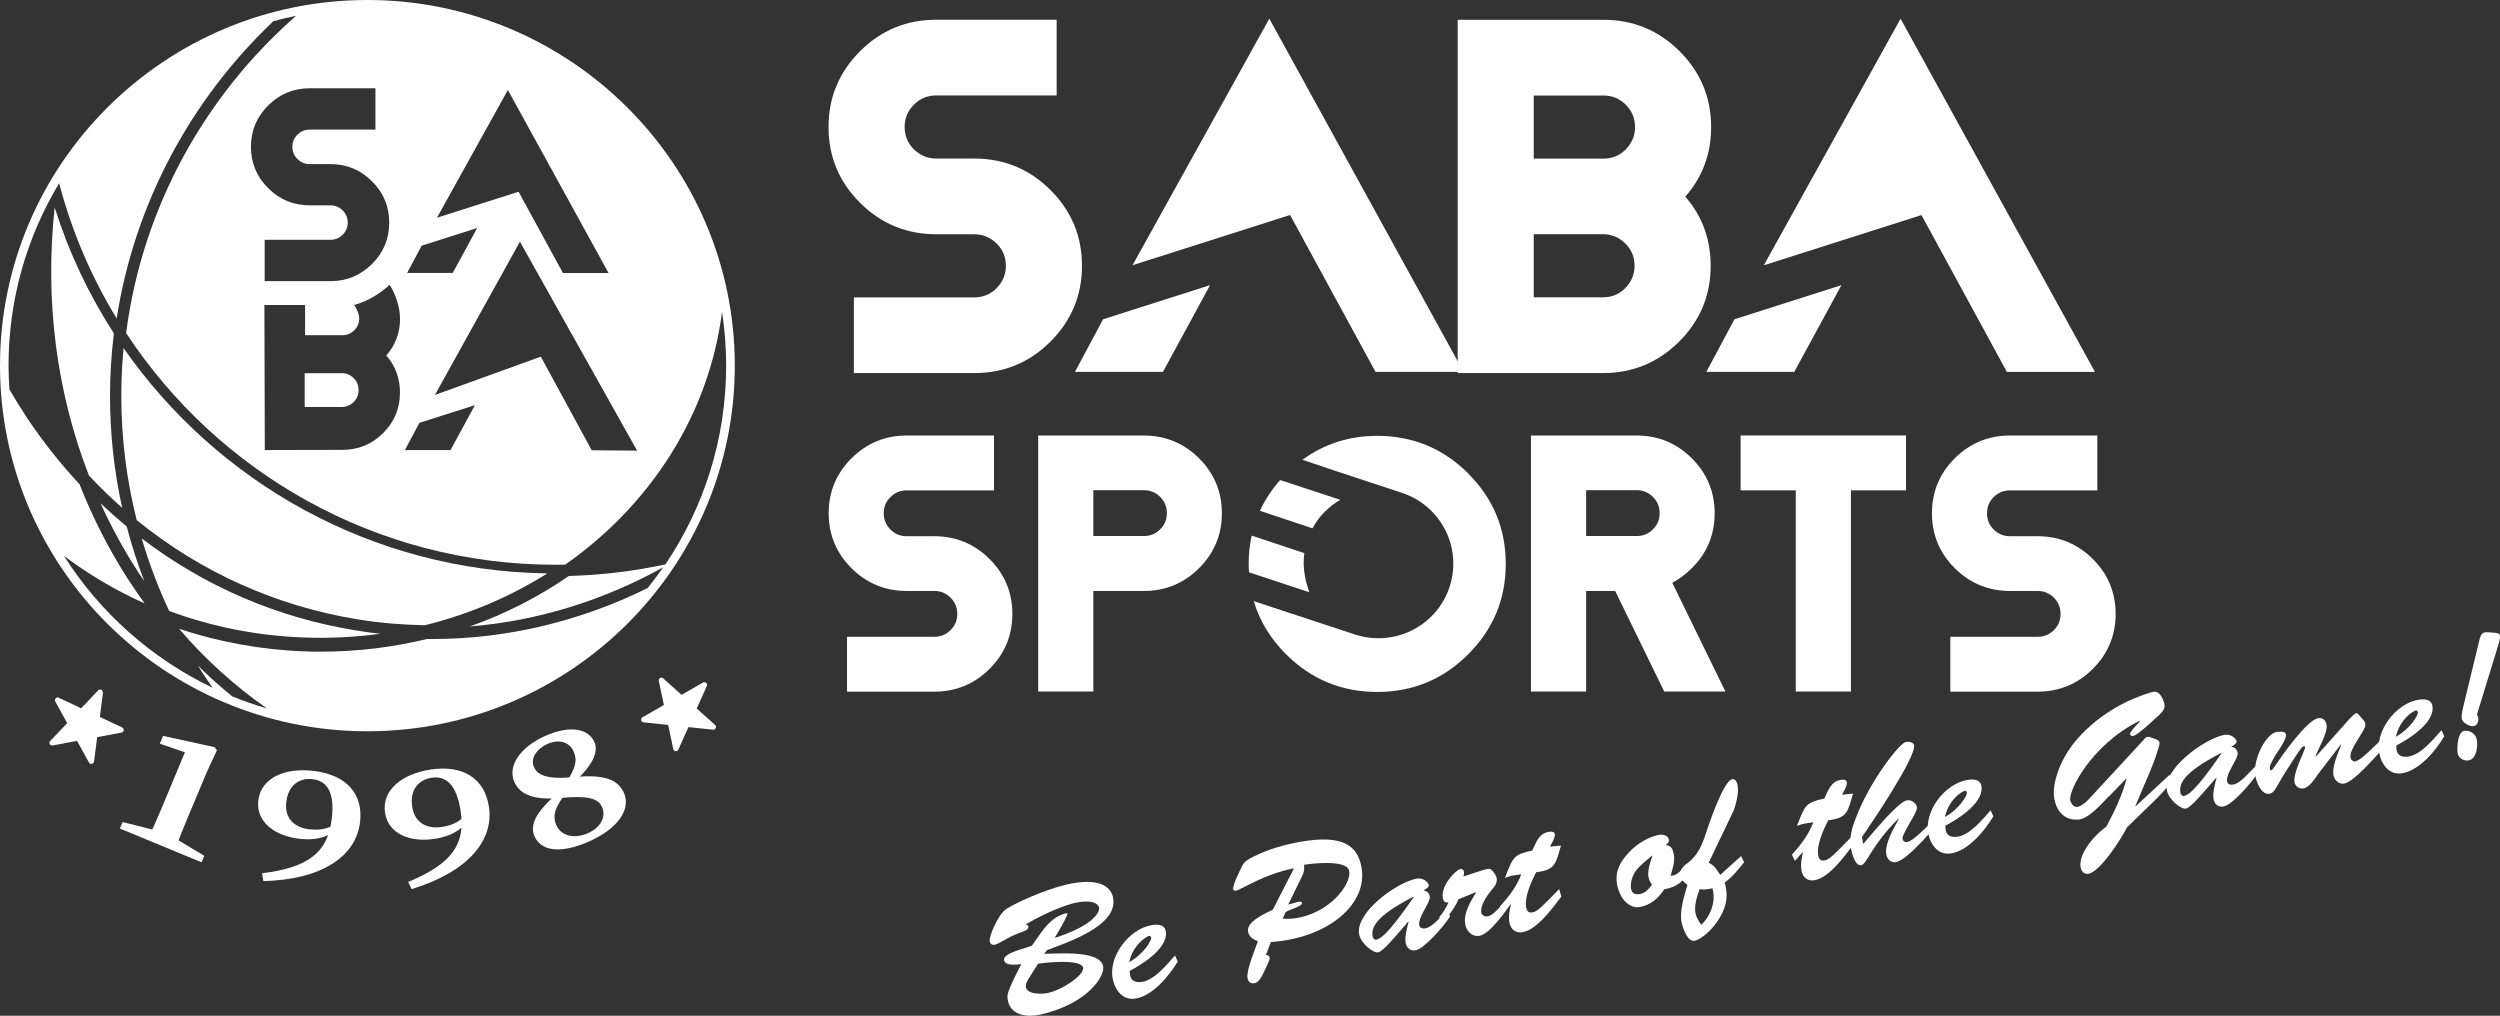
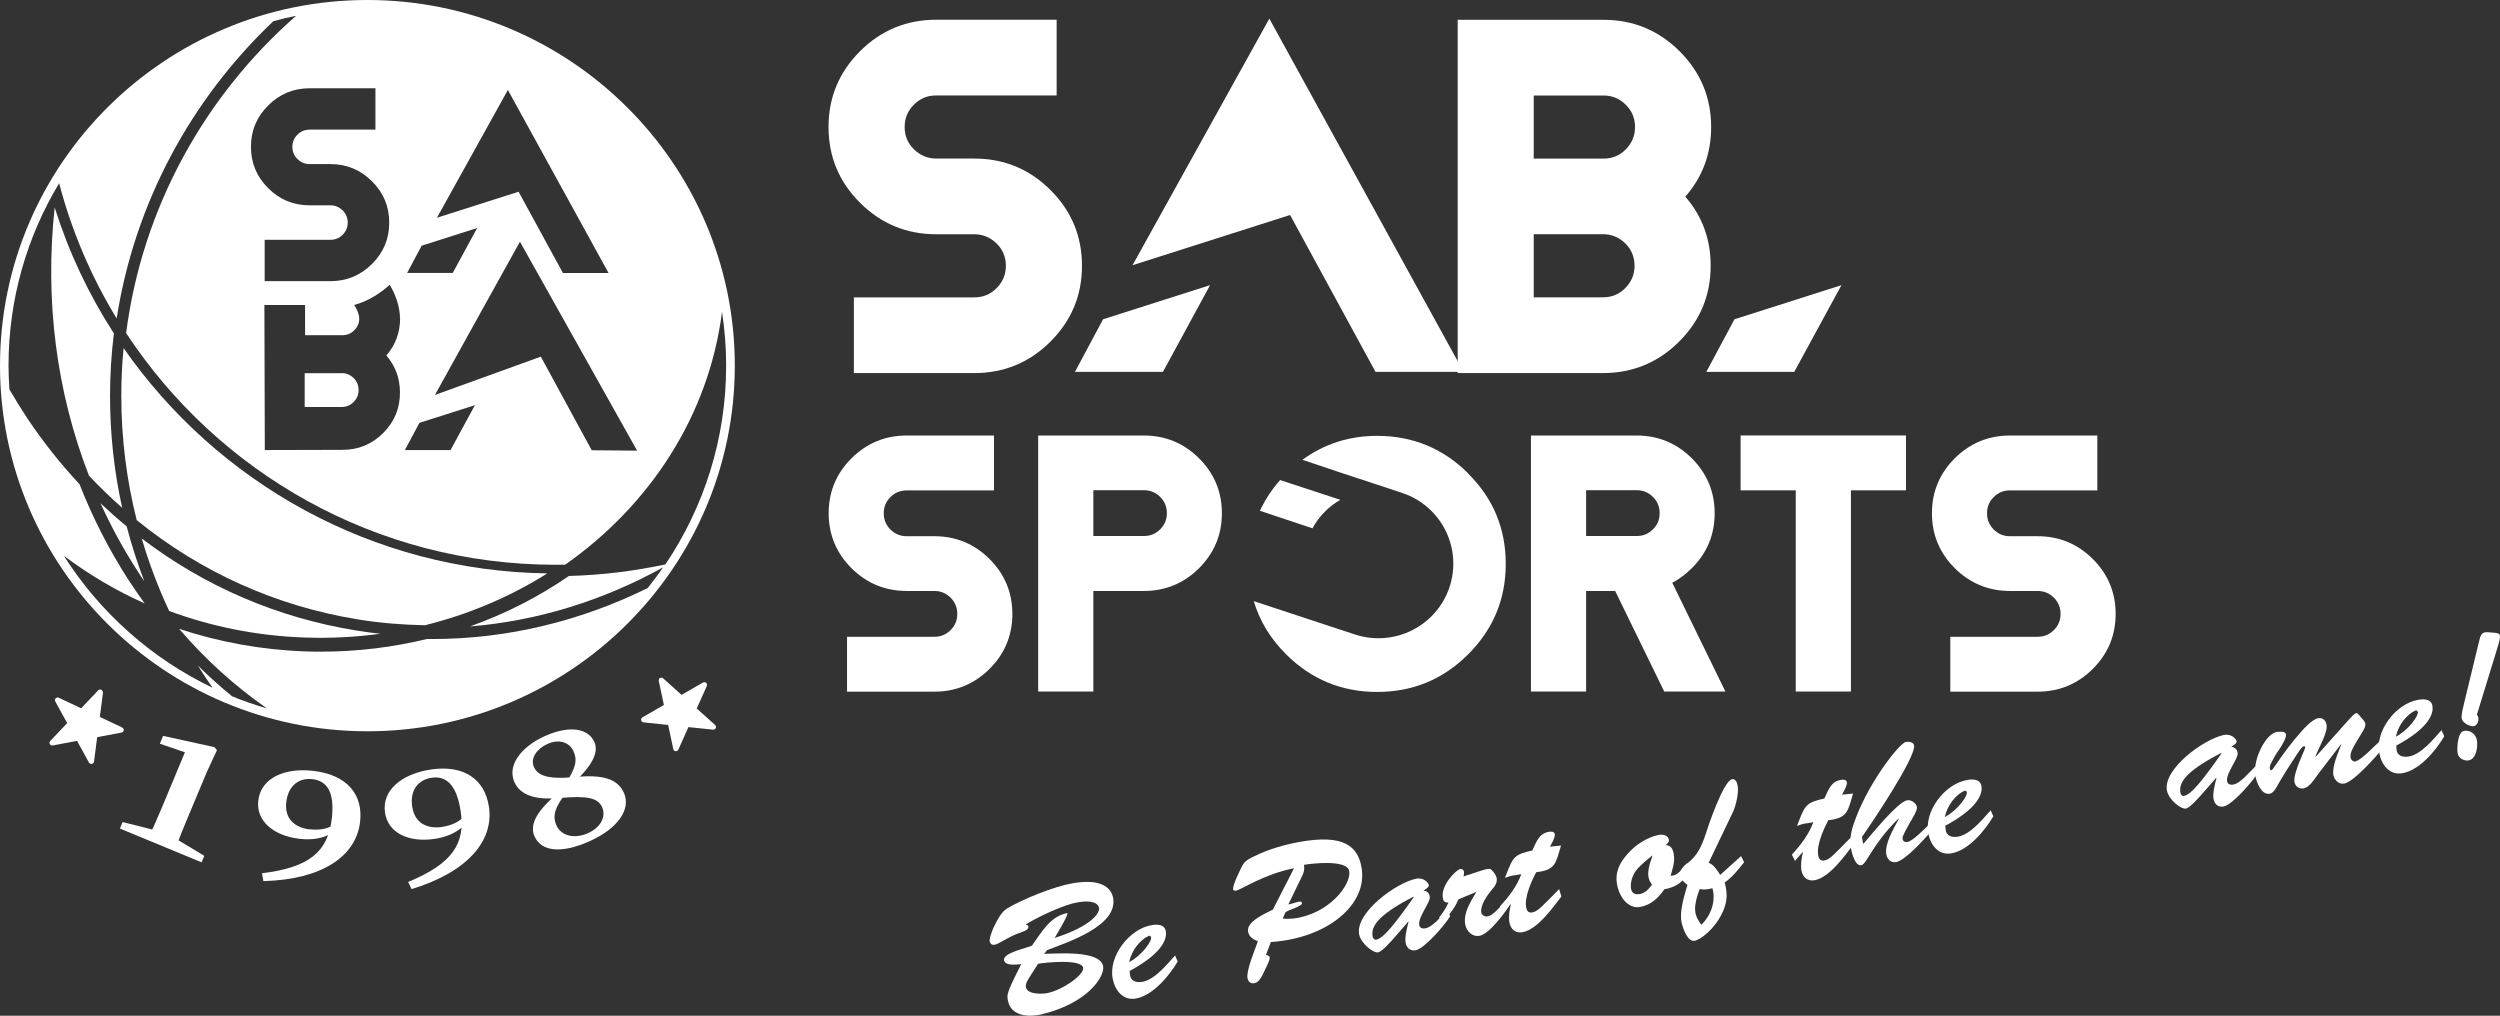
<svg xmlns="http://www.w3.org/2000/svg" id="uuid-f510d247-41d7-44f3-acb5-93c6f7867b9e" data-name="Layer 2" width="369.9" height="150.29" viewBox="0 0 369.9 150.29">
  <rect x="0" y="0" width="369.9" height="150.29" fill="#333333" stroke="none" />
  <defs>
    <style> .uuid-f785124b-6268-4e82-936b-94c95c144925 { fill: #fff; } </style>
  </defs>
  <g id="uuid-8eb067b4-5632-4282-9fe9-ce318077bad1" data-name="Layer 1">
    <g>
      <path class="uuid-f785124b-6268-4e82-936b-94c95c144925" d="M138.53,34.66c-4.4,0-8.16-1.55-11.27-4.65-3.12-3.1-4.67-6.84-4.67-11.22s1.56-8.12,4.67-11.22c3.11-3.1,6.87-4.65,11.27-4.65h17.81v11.2h-17.81c-1.3,0-2.41.45-3.31,1.37-.91.9-1.37,2.02-1.37,3.3s.45,2.4,1.37,3.3c.92.9,2.03,1.37,3.31,1.37h5.62c4.4,0,8.16,1.55,11.27,4.65,3.12,3.1,4.67,6.84,4.67,11.22s-1.56,8.12-4.67,11.22c-3.11,3.1-6.87,4.65-11.27,4.65h-17.81v-11.2h17.81c1.3,0,2.41-.45,3.31-1.37.91-.92,1.37-2.02,1.37-3.3s-.45-2.4-1.37-3.3c-.92-.9-2.03-1.37-3.31-1.37h-5.62Z" />
      <path class="uuid-f785124b-6268-4e82-936b-94c95c144925" d="M215.68,55.19V2.93h21.56c4.4,0,8.16,1.55,11.27,4.65,3.11,3.1,4.67,6.84,4.67,11.22,0,3.96-1.27,7.38-3.82,10.3,2.51,2.89,3.75,6.3,3.75,10.23,0,4.38-1.56,8.12-4.67,11.22-3.12,3.1-6.87,4.65-11.27,4.65h-21.49ZM226.93,14.14v9.33h10.31c1.3,0,2.41-.45,3.31-1.37.91-.92,1.37-2.02,1.37-3.3s-.45-2.4-1.37-3.3c-.92-.92-2.02-1.37-3.31-1.37h-10.31ZM226.93,34.66v9.33h10.24c1.3,0,2.41-.45,3.31-1.37.91-.92,1.37-2.02,1.37-3.3s-.45-2.4-1.37-3.3c-.92-.9-2.02-1.37-3.31-1.37h-10.24Z" />
      <path class="uuid-f785124b-6268-4e82-936b-94c95c144925" d="M167.57,39.24L187.81,2.76l28.74,52.26h-13.03l-12.64-23.21-23.31,7.43Z" />
      <path class="uuid-f785124b-6268-4e82-936b-94c95c144925" d="M159.05,55.02l4.16-7.78,15.83-5.05-6.97,12.83h-13.03Z" />
-       <path class="uuid-f785124b-6268-4e82-936b-94c95c144925" d="M260.98,39.24l20.23-36.47,28.76,52.26h-13.03l-12.64-23.21-23.32,7.43Z" />
      <path class="uuid-f785124b-6268-4e82-936b-94c95c144925" d="M252.47,55.02l4.16-7.78,15.83-5.05-6.98,12.83h-13.01Z" />
      <path class="uuid-f785124b-6268-4e82-936b-94c95c144925" d="M134.16,87.44c-3.19,0-5.92-1.13-8.17-3.37-2.25-2.24-3.38-4.96-3.38-8.13s1.13-5.89,3.38-8.13c2.25-2.24,4.98-3.37,8.17-3.37h12.91v8.12h-12.91c-.95,0-1.74.32-2.41.99-.67.66-.99,1.45-.99,2.4s.33,1.73.99,2.4c.67.66,1.46.99,2.41.99h4.08c3.19,0,5.92,1.13,8.17,3.37,2.25,2.24,3.38,4.96,3.38,8.13s-1.13,5.89-3.38,8.13c-2.25,2.24-4.98,3.37-8.17,3.37h-12.91v-8.12h12.91c.95,0,1.74-.32,2.41-.99.67-.66.99-1.45.99-2.4s-.33-1.73-.99-2.4c-.67-.66-1.46-.99-2.41-.99h-4.08Z" />
      <path class="uuid-f785124b-6268-4e82-936b-94c95c144925" d="M161.77,87.44v14.88h-8.16v-37.88h15.63c3.19,0,5.92,1.13,8.17,3.37,2.25,2.24,3.38,4.96,3.38,8.13s-1.13,5.89-3.38,8.13c-2.25,2.24-4.98,3.37-8.17,3.37h-7.48ZM161.77,72.55v6.76h7.48c.95,0,1.74-.32,2.41-.99.67-.66.99-1.45.99-2.4s-.33-1.73-.99-2.4c-.67-.66-1.46-.99-2.41-.99h-7.48Z" />
      <path class="uuid-f785124b-6268-4e82-936b-94c95c144925" d="M234.68,87.44v14.88h-8.16v-37.88h15.63c3.19,0,5.92,1.13,8.17,3.37,2.25,2.24,3.38,4.96,3.38,8.13s-1.12,5.88-3.37,8.12c-.91.9-1.87,1.62-2.9,2.17l7.86,16.09h-9.05l-7.26-14.88h-4.3ZM234.68,72.55v6.76h7.48c.95,0,1.74-.32,2.41-.99.67-.66.99-1.45.99-2.4s-.33-1.73-.99-2.4c-.67-.66-1.46-.99-2.41-.99h-7.48Z" />
      <path class="uuid-f785124b-6268-4e82-936b-94c95c144925" d="M273.86,72.55v29.77h-8.16v-29.77h-8.16v-8.12h24.47v8.12h-8.16Z" />
      <path class="uuid-f785124b-6268-4e82-936b-94c95c144925" d="M297.4,87.44c-3.18,0-5.92-1.13-8.17-3.37-2.25-2.24-3.38-4.96-3.38-8.13s1.13-5.89,3.38-8.13c2.25-2.24,4.99-3.37,8.17-3.37h12.92v8.12h-12.92c-.95,0-1.74.32-2.41.99-.67.66-.99,1.45-.99,2.4s.33,1.73.99,2.4c.67.66,1.46.99,2.41.99h4.08c3.19,0,5.92,1.13,8.17,3.37,2.25,2.24,3.38,4.96,3.38,8.13s-1.13,5.89-3.38,8.13c-2.25,2.24-4.98,3.37-8.17,3.37h-12.91v-8.12h12.91c.95,0,1.74-.32,2.41-.99.67-.66.99-1.45.99-2.4s-.33-1.73-.99-2.4c-.67-.66-1.46-.99-2.41-.99h-4.08Z" />
      <path class="uuid-f785124b-6268-4e82-936b-94c95c144925" d="M198.3,73.95l-8.89-2.92c-1.25,1.41-2.24,2.93-2.99,4.55l7.77,2.59c.98-1.8,2.41-3.23,4.11-4.21h0Z" />
-       <path class="uuid-f785124b-6268-4e82-936b-94c95c144925" d="M193.46,86.77c-.08-.27-.17-.54-.24-.8-.06-.23-.1-.47-.14-.69-.2-1.11-.26-2.27-.09-3.44l-7.79-2.59c-.3,1.34-.45,2.73-.45,4.2,0,.42.03.82.06,1.23l8.91,2.95c-.11-.27-.17-.56-.26-.83h0Z" />
      <path class="uuid-f785124b-6268-4e82-936b-94c95c144925" d="M217.23,70.04c-3.71-3.69-8.2-5.55-13.45-5.55-4.18,0-7.87,1.2-11.07,3.54l5.11,1.72,9.61,3.17c5.82,1.92,8.96,8.16,7.04,13.95-1.93,5.79-8.2,8.92-14.02,7l-14.41-4.75-.47-.16h0s-.06-.01-.06-.01c.86,2.92,2.46,5.55,4.8,7.88,3.71,3.69,8.2,5.55,13.45,5.55s9.74-1.85,13.45-5.55c3.71-3.69,5.58-8.16,5.58-13.39s-1.85-9.7-5.58-13.39h.01Z" />
      <path class="uuid-f785124b-6268-4e82-936b-94c95c144925" d="M18.29,51.48c-.23,2.34-.34,4.71-.34,7.1,0,6.34.79,12.5,2.28,18.38,9.44,7.67,20.62,12.73,32.76,14.69,3.31.54,6.61.8,9.88.86,6.54-1.62,12.64-4.23,18.11-7.67-25.97-.35-48.89-13.49-62.71-33.36h.01Z" />
      <path class="uuid-f785124b-6268-4e82-936b-94c95c144925" d="M14.88,74.48c1.57,3.44,3.38,6.78,5.44,9.96.34.54.68,1.06,1.03,1.56-1.01-2.64-1.88-5.34-2.61-8.12-1.32-1.08-2.61-2.23-3.87-3.42h0Z" />
      <path class="uuid-f785124b-6268-4e82-936b-94c95c144925" d="M20.97,79.67c1.09,3.71,2.45,7.29,4.06,10.73,6.24,2.31,13.01,3.69,20.11,3.93,3.79.13,7.52-.07,11.14-.56-1.18-.13-2.36-.28-3.54-.48-11.68-1.87-22.49-6.55-31.76-13.61h-.01Z" />
      <path class="uuid-f785124b-6268-4e82-936b-94c95c144925" d="M18.08,75.15c-1.18-5.34-1.8-10.88-1.8-16.56,0-3.13.2-6.23.57-9.26-3.71-5.74-6.67-11.99-8.76-18.63-1.49,13.76.28,27.34,5.07,39.67,1.57,1.68,3.23,3.27,4.93,4.78Z" />
      <path class="uuid-f785124b-6268-4e82-936b-94c95c144925" d="M50.56,55.22h-5.48v5h5.48c.69-.01,1.29-.25,1.77-.75.48-.49.74-1.07.72-1.78,0-.69-.24-1.28-.74-1.76-.5-.48-1.08-.73-1.78-.72h.03Z" />
      <path class="uuid-f785124b-6268-4e82-936b-94c95c144925" d="M54.36,0C24.38,0,0,24.27,0,54.1s24.38,54.1,54.36,54.1,54.36-24.27,54.36-54.1S84.33,0,54.36,0ZM94.26,66.68l-6.71-.06-7.53-13.85-15.67,5.67,5.34-9.63,7.24-13.05,17.35,30.94h0ZM75.14,13.3l14.9,27.09h-6.75l-6.56-12.02-12.08,3.85,10.49-18.9h0ZM62.4,36.35l8.2-2.61-3.61,6.64h-6.75l2.15-4.03h.01ZM62.07,62.56l8.2-2.61-3.61,6.64h-6.75l2.15-4.03h.01ZM59.2,47.09c0,2.11-.68,3.96-2.04,5.51,1.35,1.54,2.01,3.37,2.02,5.47,0,2.34-.82,4.34-2.48,6-1.66,1.66-3.67,2.49-6.02,2.49l-11.5.03-.06-21.46h6.02v4.47h5.52c.69-.01,1.29-.25,1.77-.75.48-.49.74-1.07.72-1.78,0-.56-.42-1.52-.75-1.94,2.28-.63,4.05-1.89,5.25-2.99.84,1.31,1.53,3.26,1.53,4.92v.03ZM55.55,13.06v6.12h-9.73c-.71,0-1.32.25-1.81.75-.5.49-.75,1.1-.75,1.8s.26,1.31.75,1.8c.5.49,1.1.75,1.81.75h3.07c2.41,0,4.45.85,6.15,2.54,1.7,1.69,2.55,3.73,2.55,6.12s-.85,4.43-2.55,6.12c-1.7,1.69-3.75,2.54-6.15,2.54h-9.73v-6.12h9.73c.71,0,1.32-.25,1.81-.75.5-.49.75-1.1.75-1.8s-.26-1.31-.75-1.8c-.5-.49-1.1-.75-1.81-.75h-3.07c-2.41,0-4.45-.85-6.14-2.54-1.7-1.69-2.55-3.73-2.55-6.12s.85-4.43,2.55-6.12c1.7-1.69,3.75-2.54,6.14-2.54h9.73ZM98.15,83.9c-.74,1.07-1.52,2.1-2.32,3.11-9.84,4.85-20.67,7.54-31.86,7.54h-.81c-5,1.21-10.25,1.87-15.65,1.87-.78,0-1.57,0-2.36-.04-6.53-.23-12.8-1.4-18.65-3.34,3.89,4.54,8.26,8.48,13,11.78-1.76-.51-3.47-1.1-5.15-1.79-1.76-1.42-3.44-2.95-5.07-4.55.69,1.11,1.42,2.2,2.17,3.28-9.05-4.33-16.67-11.13-22-19.53,3.65,2.75,7.65,5.13,11.95,7.05-.84-1.16-1.64-2.34-2.44-3.55-2.86-4.45-5.27-9.17-7.19-14.08-2.79-2.99-5.37-6.24-7.72-9.74-.93-1.41-1.81-2.85-2.66-4.3-.07-1.16-.13-2.33-.13-3.5,0-9.87,2.73-19.1,7.49-27,1.87,7.13,4.76,13.85,8.51,20.01C19.94,29.95,28.33,14.63,40.44,3.14c1.1-.3,2.22-.58,3.37-.8-13.48,11.82-22.74,28.33-25.15,46.94,13.55,20.62,36.96,34.28,63.52,34.28.48,0,.96,0,1.44-.01,12.57-8.81,21.27-22.11,23.21-37.42.4,2.61.61,5.27.61,7.98,0,10.87-3.31,20.98-8.99,29.4-4.63.99-9.39,1.58-14.27,1.71-4.46,3.07-9.39,5.6-14.66,7.47,10.12-.82,19.84-3.89,28.64-8.77h-.01Z" />
      <path class="uuid-f785124b-6268-4e82-936b-94c95c144925" d="M163.22,142.99c.27,1.47-2.28,5.48-9.15,7.1-1.84.44-4.52.28-4.94-2.06-.14-.82-.3-.93,1.98-5.38-.74.07-2.39.3-2.55-.58-.2-1.1,3.4-1.79,4.13-2.16,1.39-1.92,2.69-4.37,5.27-4.82-.1.47-.23.83-1.91,3.69,5.68-1.83,6.73-3.82,6.56-4.5-.13-.56-1.01-1.32-3.96-.59-.58.16-3.26.97-6.91,3.09.17.04.4.11.42.32.07.38-.5.65-.82.75-1.56.54-2,.86-3.4,1.61-.21.11-.48.27-.76.32-.44.08-.69-.14-.76-.58-.03-.18.18-1.17.79-2.37.41-.82.98-1.92,1.8-2.41,2.32-1.4,6.97-3.26,9.64-3.72,4.43-.79,5.79.76,6.05,2.16.75,4.16-6.87,6.6-9.77,7.72l-.44.55c1.88,0,8.28-.61,8.74,1.86h0ZM152.43,144.43c-.27.42-.74,1.09-.64,1.62.2,1.1,2.29,1.04,3.12.9,2.29-.44,5.54-2.73,5.35-3.76-.24-1.34-5.61-.78-6.67-.59l-1.16,1.82h0Z" />
      <path class="uuid-f785124b-6268-4e82-936b-94c95c144925" d="M174.25,142.27c-1.25,2.1-3.64,5.02-6.19,5.47-1.88.34-3.06-1.17-3.41-2.86-.71-3.34,2.41-7.44,5.76-8,.82-.14,1.9-.13,2.08.9.23,1.25-.69,3.38-5.35,5.88l.06.58c.1.99,1.01,1.17,1.83,1.03,1.83-.32,3.65-2.58,4.83-3.9l.41.93h-.01ZM170.31,138.71c-.03-.18-.18-.31-.35-.23-1.23.56-2.51,2.06-2.89,3.88,2.12-1.17,3.36-3.21,3.26-3.65h-.01Z" />
      <path class="uuid-f785124b-6268-4e82-936b-94c95c144925" d="M187.29,141.3c.24,0,.52.1.57.38.06.34-.44,1.3-.93,2.31-.25.52-.67,1.37-1.3,1.48-.62.11-.93-.2-1.05-.76-.2-1.13,1.12-4.24,1.54-5.44-.69-.28-1.32-.63-1.46-1.44-.27-1.49,2.65-2.72,3.67-3.24l3.13-6.12c-4.49.87-7.77,3.16-8.55,3.3-.16.03-.41.04-.45-.18-.11-.62,1.03-2.86,1.35-3.5.35-.72,1.09-1.07,1.77-1.4,2.12-1.04,4.45-1.72,6.77-2.13,6.39-1.14,8.54.59,9.1,3.78.98,5.45-5,10.49-13.41,11.04l-.74,1.93h0ZM190.6,133.83c.95-.17,1.94-.72,2.04-.23.09.51-2.07,1.03-2.44,1.38l-.41.94c1,.08,1.88-.01,2.7-.21,5-1.18,7.66-5.44,7.09-7-.57-1.51-5.47-.96-6.64-.75.1.69,0,1.06-.28,1.66l-2.04,4.2h-.03Z" />
      <path class="uuid-f785124b-6268-4e82-936b-94c95c144925" d="M206.33,138.71c-.42.46-1.83,2.1-2.42,2.2-.72.13-2.52-1.3-2.8-2.62-.68-3.19,5.42-7.65,8.4-8.27,1.18-.24,1.84.62,1.9.93.06.31-.57.68-.79.8.52.11.84.35.93.92.14.82-1.77,3.02-1.56,4.21.08.44.5.55.91.48,1.08-.2,2.31-1.76,3.28-2.71l.38.92c-.88,1.45-3.84,4.81-5.1,5.03-.85.15-1.35-.39-1.49-1.14-.14-.82.23-2.28.44-3.04l-.06-.04-2.02,2.33h0ZM203.09,138.6c.04.13.24.56.61.42.5-.2,1.3-.25,5.49-6.3l-.06-.04c-5.79,2.96-6.26,4.66-6.03,5.92h-.01Z" />
      <path class="uuid-f785124b-6268-4e82-936b-94c95c144925" d="M215.79,133.08c-.65,1.56-1.61,2.42-2.52,3.73l-.31-1.11c.57-.66,1.01-1.4,1.36-2.17-.55.04-.74-.13-.84-.68-.33-1.85,1.97-4.16,2.58-4.27.25-.04.5.13.54.35.04.25,0,.51-.06.75,2.36-.76,3.72-1.32,4.04-1.06.47.42.72.8.86,1.25.14.79-.28,1.27-.78,1.86-.64.78-1.67,2.25-1.49,3.28.07.41.54.65.92.58,1.1-.2,2.44-2.16,3.17-2.95l.35.92c-.78,1.28-3.23,4.65-4.7,4.9-1.08.2-1.93-.69-2.11-1.66-.31-1.75.78-3.34,1.59-4.75l-.06-.04-2.58,1.07h.03Z" />
      <path class="uuid-f785124b-6268-4e82-936b-94c95c144925" d="M230.97,125.09c-.78,2.65-.81,3.64-3.67,3.96-.68,1.28-1.77,3.65-1.49,5.19.1.56.34.86.93.76.82-.14,1.61-1.09,3.95-3.45l.33,1.1c-1.27,1.65-3.55,4.89-5.75,5.28-1.01.18-1.74-.41-1.93-1.42-.16-.85,0-1.87.21-2.68l-.06-.04-1.12,1.28-.45-.93c1.33-1.45,2.52-3.02,3.17-4.79-1.57.28-1.1.08-2.42.54l.2-.51c.99-2.51,1.12-2.95,3.85-3.54.58-1.18.93-2.49,2.42-2.76.34-.06.84-.07.91.34.09.47-.51,1.44-.71,1.85l1.61-.16h0Z" />
      <path class="uuid-f785124b-6268-4e82-936b-94c95c144925" d="M250.04,128.76c-.89,1.66-1.93,2.48-3.79,2.82-.88,1.3-2,2.34-3.62,2.62-1.35.24-2.82-.87-3.34-3.18-.4-1.92.33-3.37,1.57-4.72,1.19-1.38,2.92-2.4,4.47-2.75.57-.13,1.46-.03,1.59.68.07.38-.21.59-.47.8.81.07,1.06.58,1.2,1.35.2,1.13-.16,2.11-.47,3.2,1.18,0,1.71-1.1,2.41-1.83l.45,1.03h0ZM241.97,128.95c-.47.66-.78,1.75-.64,2.55.13.75.67.89,1.3.78.85-.16,1.3-.73,1.8-1.38-.26-.38-.44-.69-.52-1.13-.24-1.34.68-3.16.57-3.2-.78.66-1.88,1.49-2.52,2.38h.01Z" />
      <path class="uuid-f785124b-6268-4e82-936b-94c95c144925" d="M252.82,127.66c.82.31,1.23,1.1,1.7,1.79l3.09-2.78.45.9c-.86,1.1-1.73,2.18-2.89,3.03.18.46.23.94.28,1.41.34,3.09-2.76,6.55-4.59,7.16-1.15.39-1.91-1.93-2.07-2.78-.3-1.66.44-3.89.88-5.47-.5-.37-.89-.69-1.01-1.32-.18-1.03.47-1.44,1.13-1.97,1.37-1.09,1.98-2.44,2.52-4.04.44-1.38,2.68-8.06,3.98-8.3.57-.1.75.61.82,1.01.18,1-.27,2.93-.69,3.82l-3.61,7.54ZM253.38,131.42c-.82.2-1.23.24-1.9.13-.47,1.24-.71,2.24-.67,3.1.04.83.41,1.51.92,2.18,1.4-1.34,2.21-3.54,1.63-5.43h.01Z" />
      <path class="uuid-f785124b-6268-4e82-936b-94c95c144925" d="M274.18,117.4c-.78,2.65-.81,3.64-3.67,3.96-.67,1.28-1.76,3.65-1.49,5.19.1.56.34.86.93.76.82-.14,1.61-1.09,3.95-3.45l.33,1.1c-1.27,1.65-3.55,4.89-5.75,5.28-1.01.18-1.74-.41-1.93-1.42-.16-.85,0-1.87.21-2.68l-.06-.04-1.12,1.28-.45-.93c1.33-1.45,2.52-3.02,3.17-4.79-1.57.28-1.1.08-2.42.54l.2-.51c.99-2.51,1.12-2.95,3.85-3.54.58-1.18.93-2.49,2.42-2.76.34-.06.84-.07.91.34.09.47-.51,1.44-.71,1.85l1.61-.16h0Z" />
      <path class="uuid-f785124b-6268-4e82-936b-94c95c144925" d="M275.73,124.82c1.08-1.23,5.04-6.16,6.44-6.41.62-.11,1.35.42,1.46,1.01.08.49-.74,1.8-.99,2.21-1.25,2.21-1.16,2.27-1.12,2.52.06.34.35.49.67.44.85-.16,2.48-1.87,3.14-2.49l.31,1.03c-1.02,1.11-3.7,4.17-5.11,4.43-.78.14-1.3-.45-1.43-1.14-.28-1.62,1.13-3.88,1.84-5.24l-.06-.04c-3.87,3.78-4.66,6.72-5.49,6.88-.91.16-1.39-1.82-1.5-2.41-.31-1.78.13-3.11.76-4.74,2.14-5.54,6.46-10.94,7.33-11.09.41-.07,1.13-.01,1.23.49.31,1.75-6.36,11.66-7.72,13.57l.18,1h.04Z" />
      <path class="uuid-f785124b-6268-4e82-936b-94c95c144925" d="M294.93,120.79c-1.25,2.1-3.64,5.02-6.19,5.47-1.88.34-3.06-1.17-3.41-2.86-.71-3.34,2.41-7.44,5.76-8,.82-.14,1.9-.13,2.08.9.23,1.25-.69,3.38-5.35,5.88l.06.58c.1.99,1.01,1.17,1.83,1.03,1.83-.32,3.65-2.58,4.83-3.9l.41.93h-.01ZM291,117.24c-.03-.18-.19-.31-.35-.23-1.23.56-2.51,2.06-2.89,3.88,2.12-1.17,3.36-3.21,3.26-3.65h-.01Z" />
-       <path class="uuid-f785124b-6268-4e82-936b-94c95c144925" d="M312.09,117.75c-1.12,1.18-3.1,3.44-4.6,3.52-2.08.13-3.2-1.28-3.53-3.07-.4-2.2.8-5.21,2.01-7.02,1.43-2.27,5.44-6.71,12.4-8.77.48-.14.78-.08,1.13.25.35.34.67,1.07.76,1.56.11.66-.35,1.14-.81,1.58-3.14,2.95-3.65,3.06-3.88,3.1-.21.04-.37-.1-.4-.3-.04-.25.41-.7.56-.87l.92-1.06-.06-.04c-7.29,3.62-10.76,10.7-10.24,11.92.22.52.51.92,1.08.82.54-.1,1.23-.69,1.61-1.1l8.14-8.81c.13-.18.3-.39.54-.44.23-.04.81.17,1.03.27.31.1.71.24.77.58.04.25-.13.73-.2.96-.71,2.42-1.93,4.95-3.36,8.4l.06.04,5.01-4.65c.16,1.14.37,1.31-2.7,4.28l-3.64,3.54c-.79,1.62-3.93,6.53-5.68,6.84-.63.11-1.02-.35-1.15-.9-.38-1.71,1.5-4.4,3.79-6.07,1.22-2.28,2.34-4.62,2.99-7.06l-.06-.04-2.49,2.58-.04-.04Z" />
      <path class="uuid-f785124b-6268-4e82-936b-94c95c144925" d="M325.85,117.44c-.42.46-1.83,2.1-2.42,2.2-.72.13-2.52-1.3-2.8-2.62-.68-3.19,5.42-7.65,8.4-8.27,1.17-.24,1.84.62,1.9.93.06.31-.56.68-.79.8.53.11.84.35.94.92.14.82-1.77,3.02-1.56,4.21.08.44.5.55.91.48,1.08-.2,2.31-1.76,3.29-2.71l.38.92c-.88,1.45-3.84,4.81-5.1,5.03-.85.15-1.35-.39-1.49-1.14-.14-.82.23-2.28.44-3.04l-.06-.04-2.02,2.31v.03ZM322.61,117.33c.04.13.24.56.61.42.49-.2,1.3-.25,5.49-6.3l-.06-.04c-5.79,2.96-6.26,4.66-6.03,5.92h-.01Z" />
      <path class="uuid-f785124b-6268-4e82-936b-94c95c144925" d="M342.94,114.61c-.5.68-1.23,1.89-2.11,2.04-.62.11-1.19-.27-1.33-.87-.15-.73.24-2.03,1.47-4.86.04-.06.11-.28.1-.37-.01-.1-.11-.17-.21-.14-.25.04-.71.76-.86.97-1.09,1.65-2.25,3.44-3.2,5.14-.22.38-.51.83-.98.92-1.23.23-1.95-1.72-2.12-2.64-.42-2.52,1.68-6.44,3.27-6.51.4-.01,1.16-.15,1.26.38.08.51-.5,1.41-.74,1.82-.37.62-.85,1.18-1.13,1.82-.21.44-.61.93-.51,1.47,0,.06.11.21.22.2.13-.03.38-.41.44-.51,1.04-1.54,4.79-6.91,6.47-7.2.69-.13,1.15.32,1.26.99.2,1.13-1.24,3.52-1.64,4.64l.06.04,4.91-5.5c.23-.25.78-.87,1.08-.93.21-.04.58.54.67.62.22.25.58.58.65.94.09.44-.34,1.09-.56,1.45-1.61,2.56-1.7,3-1.61,3.59.03.31.44.66.74.54.53-.23.81-.28,3.58-2.99l.37,1.18c-1.03,1.17-4.21,4.85-5.65,5.1-.78.14-1.44-.51-1.59-1.25-.22-1.28.71-3.33,1.16-4.5l-.06-.04-3.43,4.47h.03Z" />
      <path class="uuid-f785124b-6268-4e82-936b-94c95c144925" d="M361.66,108.93c-1.24,2.1-3.64,5.02-6.19,5.47-1.88.34-3.06-1.17-3.41-2.86-.71-3.34,2.41-7.44,5.76-8,.82-.14,1.9-.13,2.08.9.23,1.25-.69,3.38-5.35,5.88l.04.58c.1.99,1.01,1.17,1.83,1.03,1.83-.32,3.65-2.58,4.83-3.9l.41.93h0ZM357.73,105.36c-.03-.18-.19-.31-.35-.23-1.23.56-2.51,2.06-2.89,3.88,2.12-1.17,3.36-3.21,3.26-3.65h-.01Z" />
      <path class="uuid-f785124b-6268-4e82-936b-94c95c144925" d="M363.64,111.54c-.15-.9,0-3.23.94-3.4.91-.16,1.73.48,1.9,1.35.15.9-.03,2.8-1.22,3.02-.67.11-1.49-.31-1.61-.99h0ZM366.77,95.07c.14-.55.23-1.4.89-1.51.28-.06.87.03,1.12.04.27.03,1.03,0,1.11.41.08.44-.28,1.54-.41,1.97l-3,9.77c.1.14.18.25.21.41.08.47-.13,1.18-.65,1.28-.6.11-1.68-.49-1.8-1.11-.11-.59.24-1.79.37-2.37l2.15-8.89h.01Z" />
      <path class="uuid-f785124b-6268-4e82-936b-94c95c144925" d="M98.12,100.37l2.72,2.44,3.17-1.82c.34-.2.72.16.57.51l-1.49,3.33,2.72,2.44c.28.25.07.73-.31.69l-3.64-.38-1.49,3.33c-.16.35-.68.3-.75-.08l-.76-3.57-3.64-.38c-.38-.04-.5-.55-.16-.75l3.17-1.82-.76-3.57c-.08-.38.37-.63.65-.38h0Z" />
      <path class="uuid-f785124b-6268-4e82-936b-94c95c144925" d="M15.24,102.47l-.47,3.61,3.31,1.56c.35.17.28.68-.1.75l-3.6.68-.47,3.61c-.04.38-.57.48-.75.14l-1.76-3.2-3.6.68c-.38.07-.64-.38-.37-.66l2.51-2.65-1.76-3.2c-.18-.34.17-.72.52-.55l3.31,1.56,2.51-2.65c.27-.28.74-.06.69.32Z" />
      <path class="uuid-f785124b-6268-4e82-936b-94c95c144925" d="M30.23,126.63l-.4.96-12.09-5,.4-.96,4.53,1.14,3.67,1.52,3.89,2.34ZM31.76,110.58l.34.42-1.52,3.28-2.8,6.69c-.68,1.61-1.35,3.28-1.95,4.95l-3.99-1.66c.75-1.61,1.47-3.26,2.15-4.86l3.37-8.09-3.71-1.27.48-1.16,7.65,1.68h-.01Z" />
      <path class="uuid-f785124b-6268-4e82-936b-94c95c144925" d="M45.84,122.7c1.57.18,2.73-.08,3.95-.87l.58.37c-1.37,1.55-3.47,2.23-6.13,1.9-3.71-.45-6.4-2.59-6.02-5.68.41-3.34,3.95-4.88,8.23-4.35,4.87.59,7.33,3.47,6.82,7.6-.61,5-5.56,8.47-14.3,8.7l-.2-1.16c6.99-.86,9.71-3.17,10.31-8,.5-4.04-.72-5.67-2.83-5.92-1.85-.23-3.58.78-3.89,3.37-.3,2.44,1.2,3.79,3.47,4.06h.01Z" />
      <path class="uuid-f785124b-6268-4e82-936b-94c95c144925" d="M65.45,122.34c1.56-.24,2.61-.8,3.57-1.89l.67.2c-.91,1.86-2.73,3.07-5.39,3.47-3.7.56-6.87-.79-7.33-3.86-.51-3.33,2.48-5.75,6.75-6.4,4.86-.73,8,1.38,8.62,5.5.76,4.97-3.07,9.64-11.44,12.19l-.51-1.06c6.51-2.69,8.51-5.64,7.77-10.46-.61-4.03-2.22-5.27-4.32-4.95-1.84.28-3.24,1.71-2.85,4.28.37,2.42,2.18,3.33,4.45,2.99h.01Z" />
      <path class="uuid-f785124b-6268-4e82-936b-94c95c144925" d="M82.59,117.36l1.27-.17c-1.63,2.07-2.22,3.4-1.52,4.95.71,1.55,2.65,2.03,4.67,1.13,1.98-.89,2.68-2.54,2.07-3.86-.61-1.32-2.11-1.72-6.24-1.34-3.68.35-5.86-.45-6.71-2.31-1.13-2.48.93-5.24,4.49-6.85,3.75-1.68,6.44-1.09,7.32.87.57,1.25.1,3.16-3.06,6.02l-1.18.1c1.5-2.28,1.76-3.44,1.15-4.76-.58-1.27-2.07-1.86-3.84-1.07-1.57.7-2.59,2.14-2.01,3.42.54,1.17,1.83,1.89,6.03,1.48,3.99-.38,6.3.17,7.28,2.33,1.1,2.44-.92,5.31-5.06,7.16-4.06,1.83-7.11,1.61-8.16-.7-.82-1.82.48-3.9,3.45-6.41l.03.03Z" />
    </g>
  </g>
</svg>